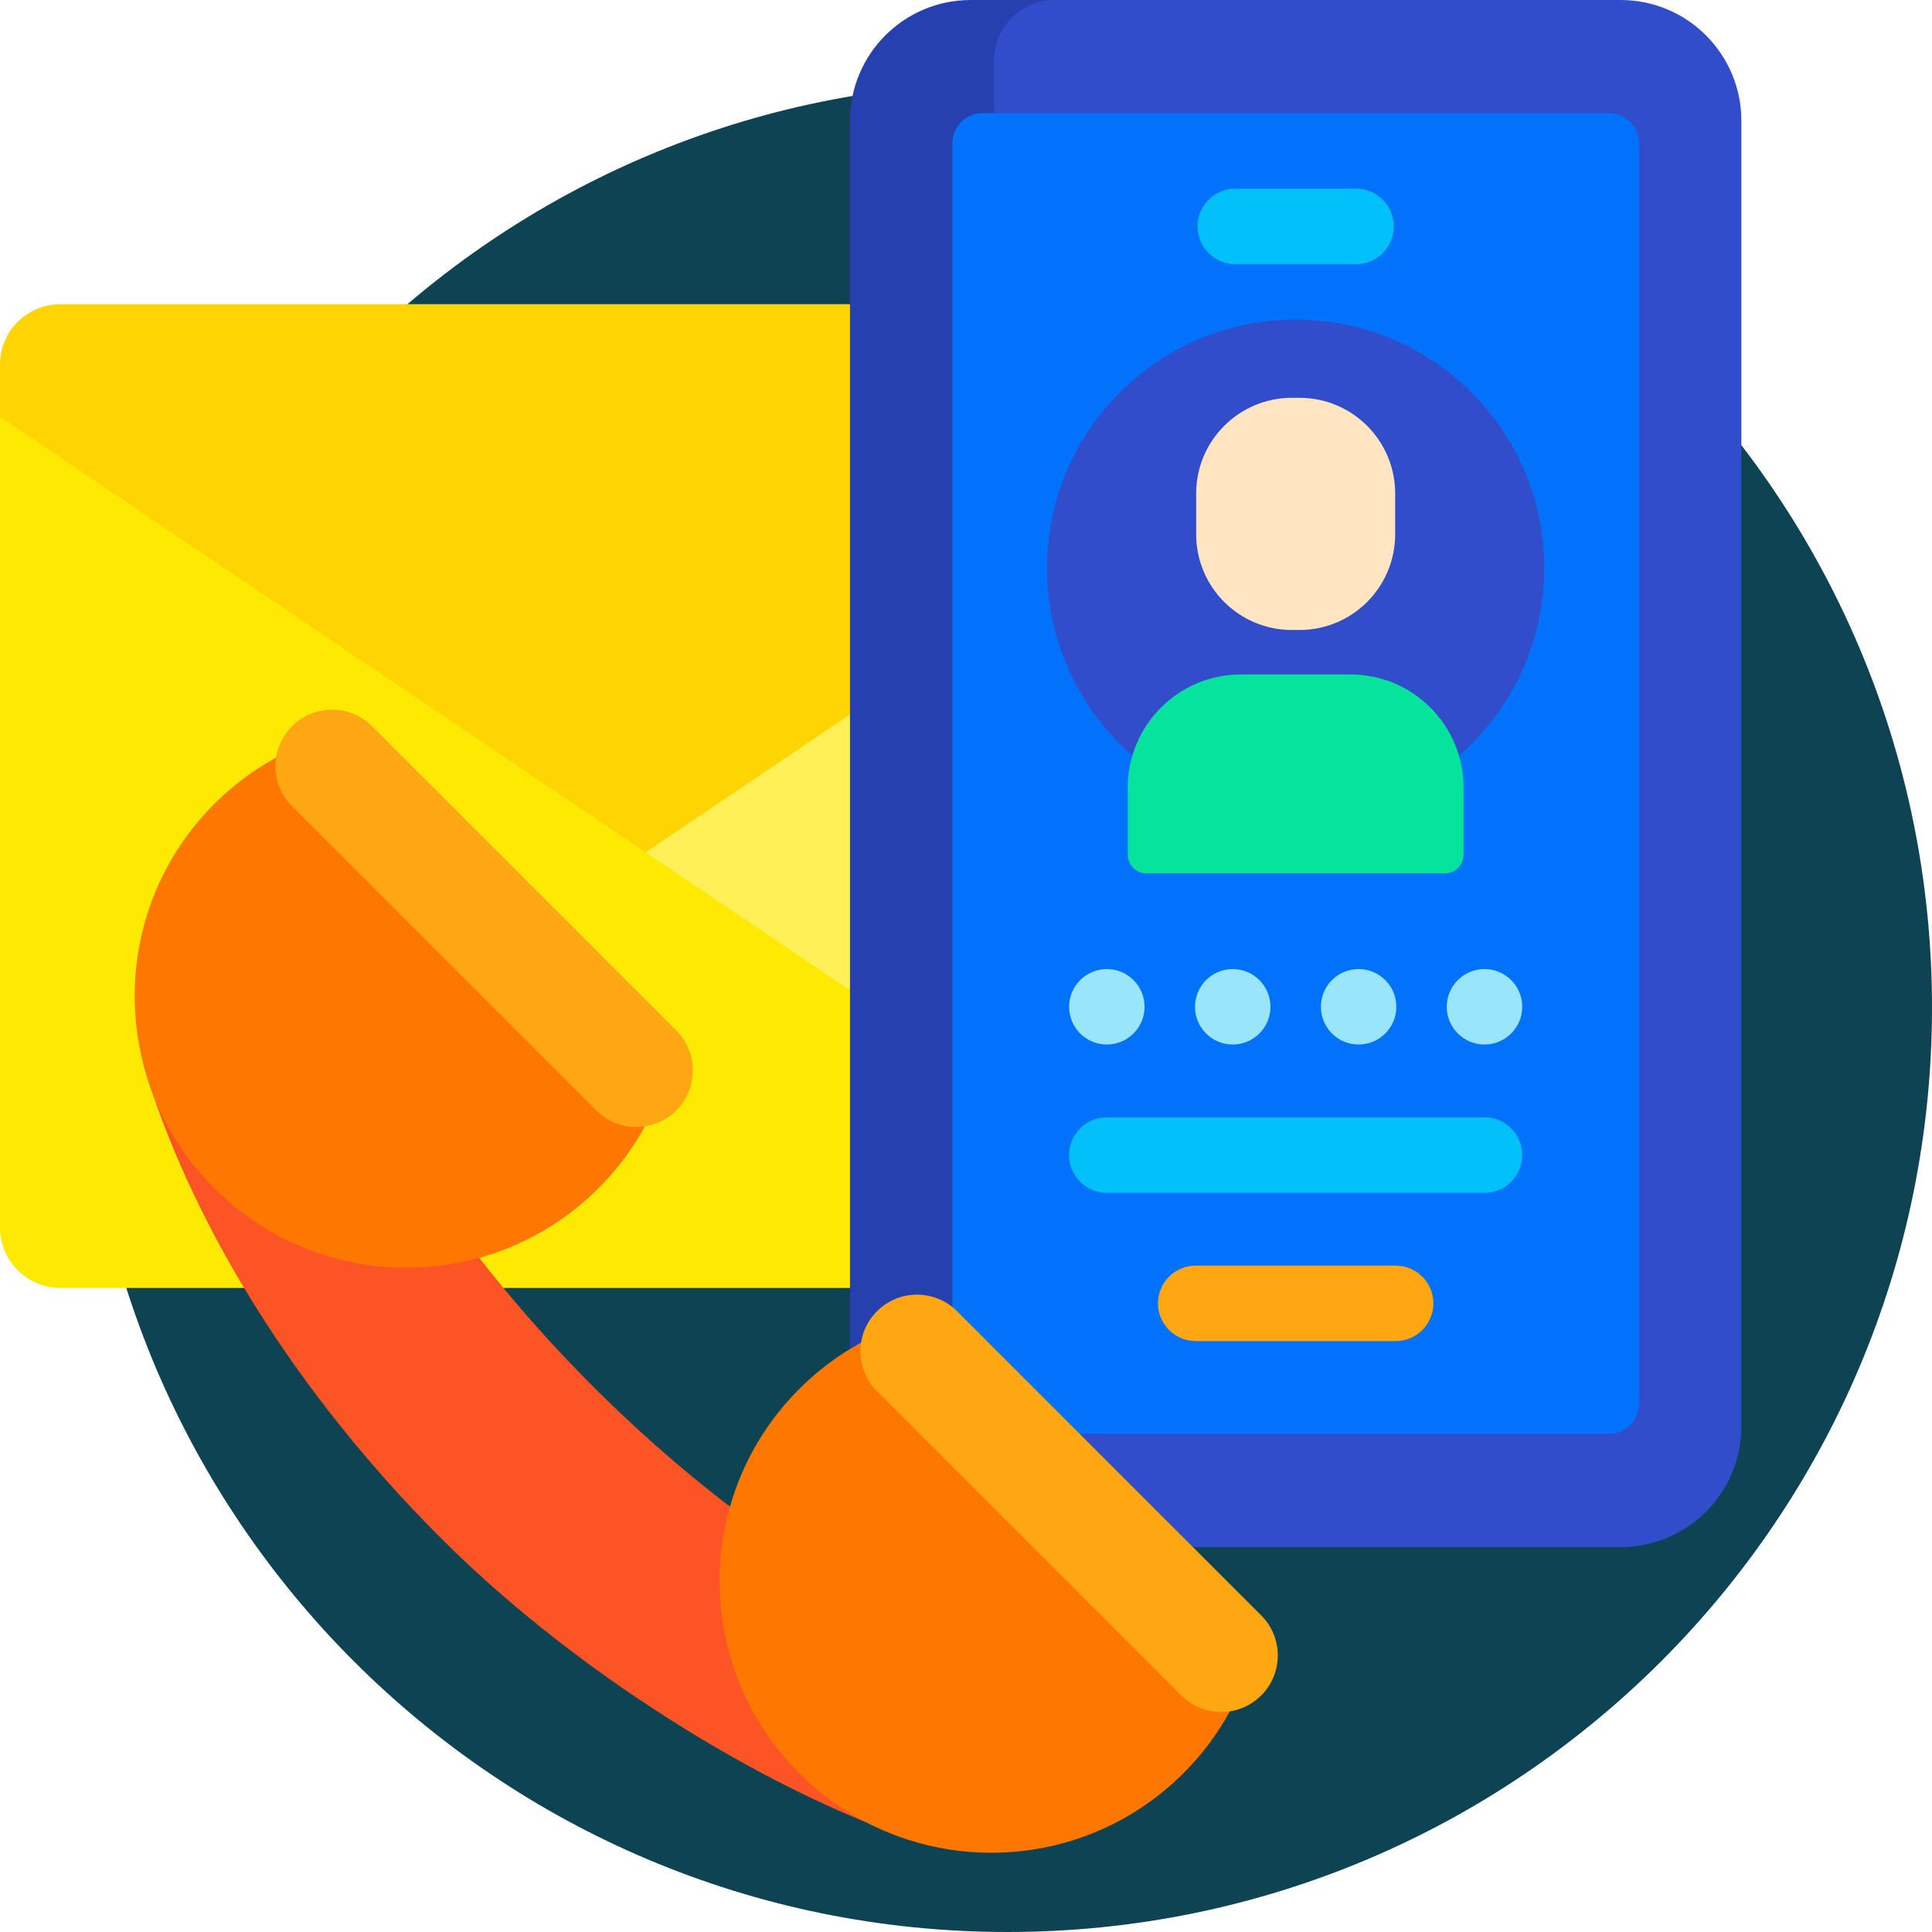
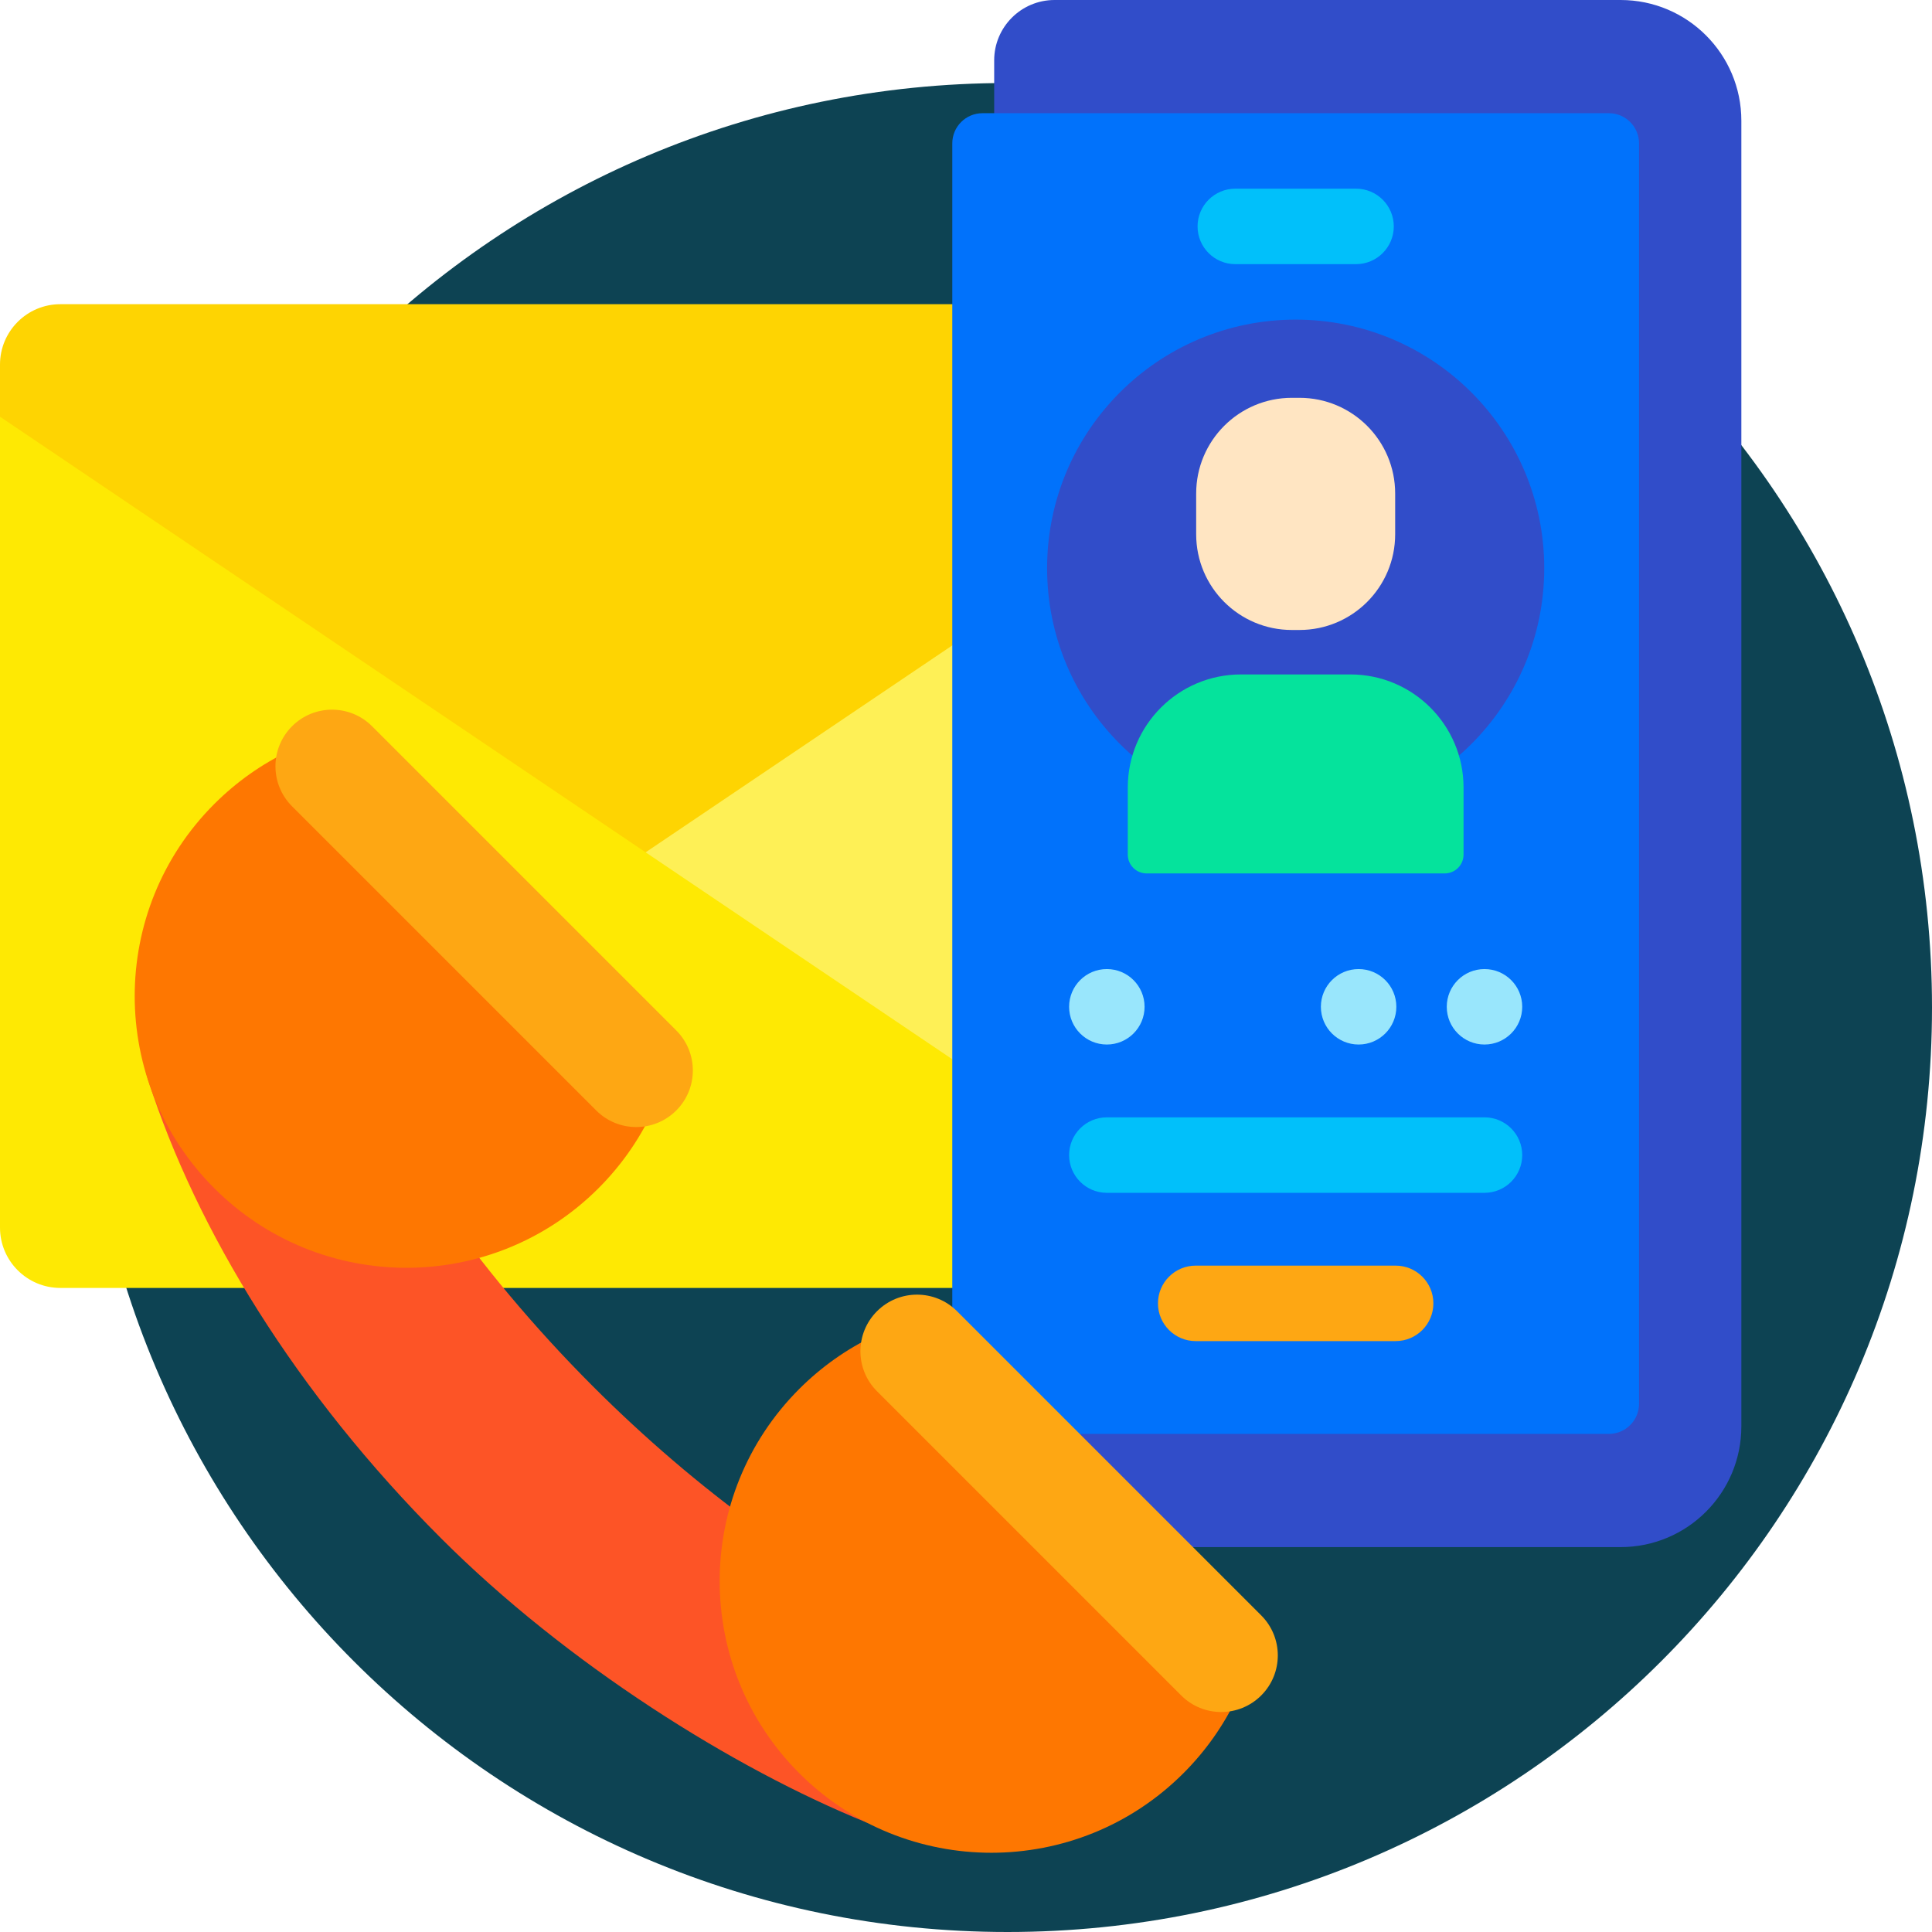
<svg xmlns="http://www.w3.org/2000/svg" width="140" height="140" viewBox="0 0 140 140" fill="none">
  <g clip-path="url(#clip0_5045_1499)">
    <path d="M73.008 140C110.007 140 140 110.007 140 73.008C140 36.009 110.007 6.016 73.008 6.016C36.009 6.016 6.016 36.009 6.016 73.008C6.016 110.007 36.009 140 73.008 140Z" fill="#0D4353" />
    <path d="M93.569 30.852V26.418C93.569 24.002 91.61 22.043 89.194 22.043H4.375C1.959 22.043 0 24.002 0 26.418V30.852C0 50.467 15.902 66.369 35.518 66.369H58.051C77.667 66.369 93.569 50.468 93.569 30.852Z" fill="#FED402" />
    <path d="M42.909 64.377L85.818 93.329H93.569V30.196L42.909 64.377Z" fill="#FEF056" />
    <path d="M0 88.954V30.196L93.569 93.329H4.375C1.959 93.329 0 91.37 0 88.954Z" fill="#FEE903" />
-     <path d="M76.838 112.109H70.343C65.51 112.109 61.593 108.192 61.593 103.359V8.75C61.593 3.918 65.51 0 70.343 0H76.838C78.952 0 80.666 1.714 80.666 3.828V108.281C80.666 110.395 78.952 112.109 76.838 112.109Z" fill="#2740B0" />
    <path d="M117.435 112.109H76.417C74.001 112.109 72.042 110.151 72.042 107.734V4.375C72.042 1.959 74.001 0 76.417 0H117.435C122.268 0 126.185 3.918 126.185 8.75V103.359C126.185 108.192 122.268 112.109 117.435 112.109Z" fill="#314DC9" />
    <path d="M116.584 103.906H71.194C69.986 103.906 69.006 102.927 69.006 101.719V10.391C69.006 9.183 69.986 8.203 71.194 8.203H116.584C117.793 8.203 118.772 9.183 118.772 10.391V101.719C118.772 102.927 117.793 103.906 116.584 103.906Z" fill="#0172FB" />
    <path d="M98.264 19.141H89.514C88.004 19.141 86.78 17.916 86.78 16.406C86.78 14.896 88.004 13.672 89.514 13.672H98.264C99.774 13.672 100.999 14.896 100.999 16.406C100.999 17.916 99.774 19.141 98.264 19.141Z" fill="#01C0FA" />
    <path d="M80.206 80.967H107.572C109.082 80.967 110.306 82.191 110.306 83.701C110.306 85.211 109.082 86.436 107.572 86.436H80.206C78.696 86.436 77.472 85.211 77.472 83.701C77.472 82.191 78.696 80.967 80.206 80.967Z" fill="#01C0FA" />
    <path d="M107.572 70.222C109.082 70.222 110.306 71.446 110.306 72.956C110.306 74.466 109.082 75.69 107.572 75.69C106.062 75.69 104.838 74.466 104.838 72.956C104.838 71.446 106.062 70.222 107.572 70.222Z" fill="#99E6FC" />
    <path d="M98.45 70.222C99.96 70.222 101.184 71.446 101.184 72.956C101.184 74.466 99.96 75.69 98.45 75.69C96.94 75.69 95.716 74.466 95.716 72.956C95.716 71.446 96.94 70.222 98.45 70.222Z" fill="#99E6FC" />
-     <path d="M89.328 70.222C90.838 70.222 92.062 71.446 92.062 72.956C92.062 74.466 90.838 75.69 89.328 75.69C87.818 75.69 86.594 74.466 86.594 72.956C86.594 71.446 87.818 70.222 89.328 70.222Z" fill="#99E6FC" />
    <path d="M80.206 70.222C81.716 70.222 82.94 71.446 82.94 72.956C82.94 74.466 81.716 75.69 80.206 75.69C78.696 75.69 77.472 74.466 77.472 72.956C77.472 71.446 78.696 70.222 80.206 70.222Z" fill="#99E6FC" />
    <path d="M93.889 59.185C103.837 59.185 111.901 51.121 111.901 41.173C111.901 31.225 103.837 23.161 93.889 23.161C83.941 23.161 75.877 31.225 75.877 41.173C75.877 51.121 83.941 59.185 93.889 59.185Z" fill="#314DC9" />
    <path d="M93.614 45.651H94.164C97.994 45.651 101.099 42.546 101.099 38.716V35.762C101.099 31.932 97.994 28.827 94.164 28.827H93.614C89.784 28.827 86.679 31.932 86.679 35.762V38.716C86.679 42.546 89.784 45.651 93.614 45.651Z" fill="#FFE5C2" />
    <path d="M83.09 63.292H104.688C105.443 63.292 106.055 62.68 106.055 61.925V57.075C106.055 52.545 102.383 48.872 97.852 48.872H89.926C85.396 48.872 81.723 52.545 81.723 57.075V61.925C81.723 62.68 82.335 63.292 83.09 63.292Z" fill="#05E39C" />
    <path d="M101.133 97.181H86.645C85.135 97.181 83.911 95.957 83.911 94.446C83.911 92.936 85.135 91.712 86.645 91.712H101.133C102.644 91.712 103.868 92.936 103.868 94.446C103.868 95.957 102.644 97.181 101.133 97.181Z" fill="#FEA713" />
    <path d="M12.4 71.069C10.521 72.948 9.915 75.713 10.728 78.244C14.232 89.149 21.466 100.975 31.961 111.47C41.06 120.57 53.147 128.15 62.779 132.056C65.412 133.124 66.439 131.615 68.448 129.606L68.722 129.333C72.146 125.908 71.229 120.114 66.891 117.96C58.788 113.938 50.534 108.028 42.969 100.462C34.365 91.858 27.902 82.364 23.921 73.213C21.931 68.637 15.928 67.54 12.4 71.069Z" fill="#FD5426" />
    <path d="M20.932 54.426C18.978 55.363 17.147 56.641 15.527 58.261C7.839 65.949 7.839 78.415 15.527 86.103C23.216 93.791 35.681 93.791 43.37 86.103C44.989 84.483 46.267 82.652 47.205 80.698L20.932 54.426Z" fill="#FE7701" />
    <path d="M63.321 96.814C61.367 97.751 59.536 99.03 57.916 100.649C50.228 108.338 50.228 120.803 57.916 128.492C65.605 136.18 78.07 136.18 85.758 128.492C87.378 126.872 88.656 125.041 89.594 123.087L63.321 96.814Z" fill="#FE7701" />
    <path d="M49.004 80.469C47.402 82.071 44.805 82.071 43.204 80.469L21.162 58.428C19.56 56.826 19.56 54.229 21.162 52.627C22.764 51.025 25.36 51.025 26.962 52.627L49.004 74.669C50.606 76.271 50.606 78.868 49.004 80.469Z" fill="#FEA713" />
    <path d="M91.393 122.858C89.791 124.46 87.194 124.46 85.593 122.858L63.551 100.816C61.949 99.214 61.949 96.618 63.551 95.016C65.153 93.414 67.749 93.414 69.351 95.016L91.393 117.058C92.995 118.659 92.995 121.256 91.393 122.858Z" fill="#FEA713" />
  </g>
  <defs>
    <clipPath id="clip0_5045_1499">
      <rect width="140" height="140" fill="white" />
    </clipPath>
  </defs>
</svg>